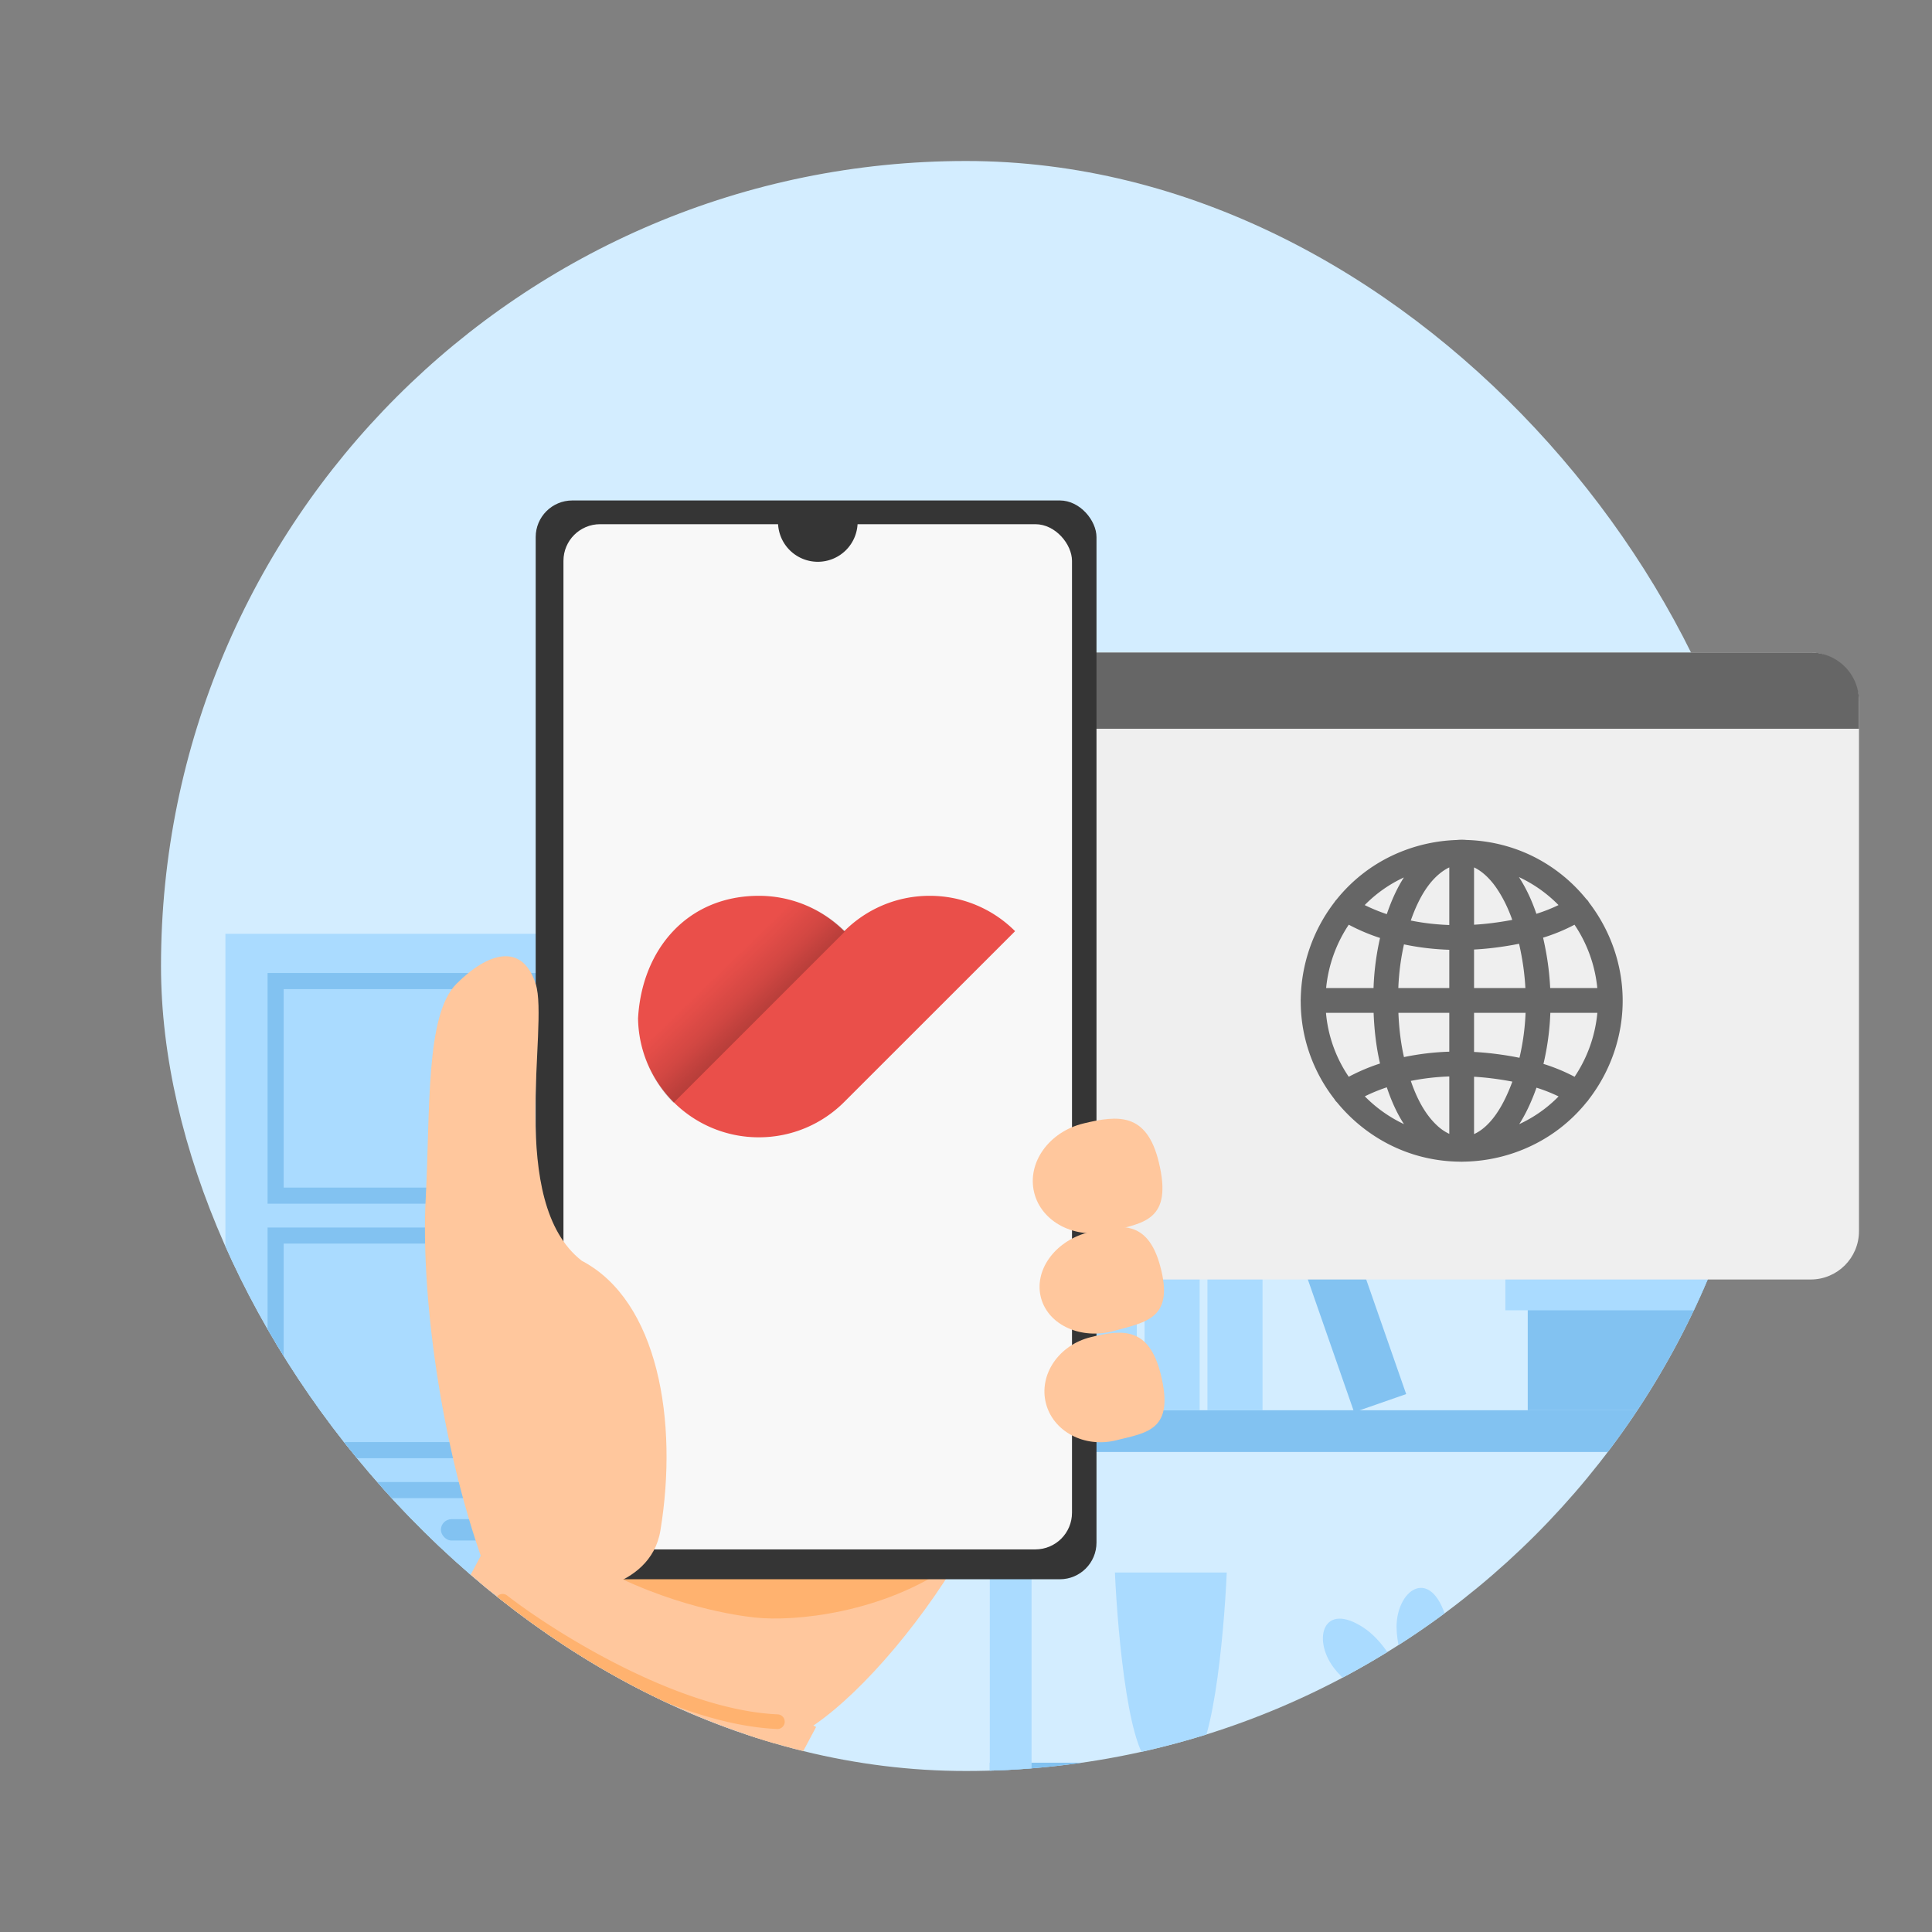
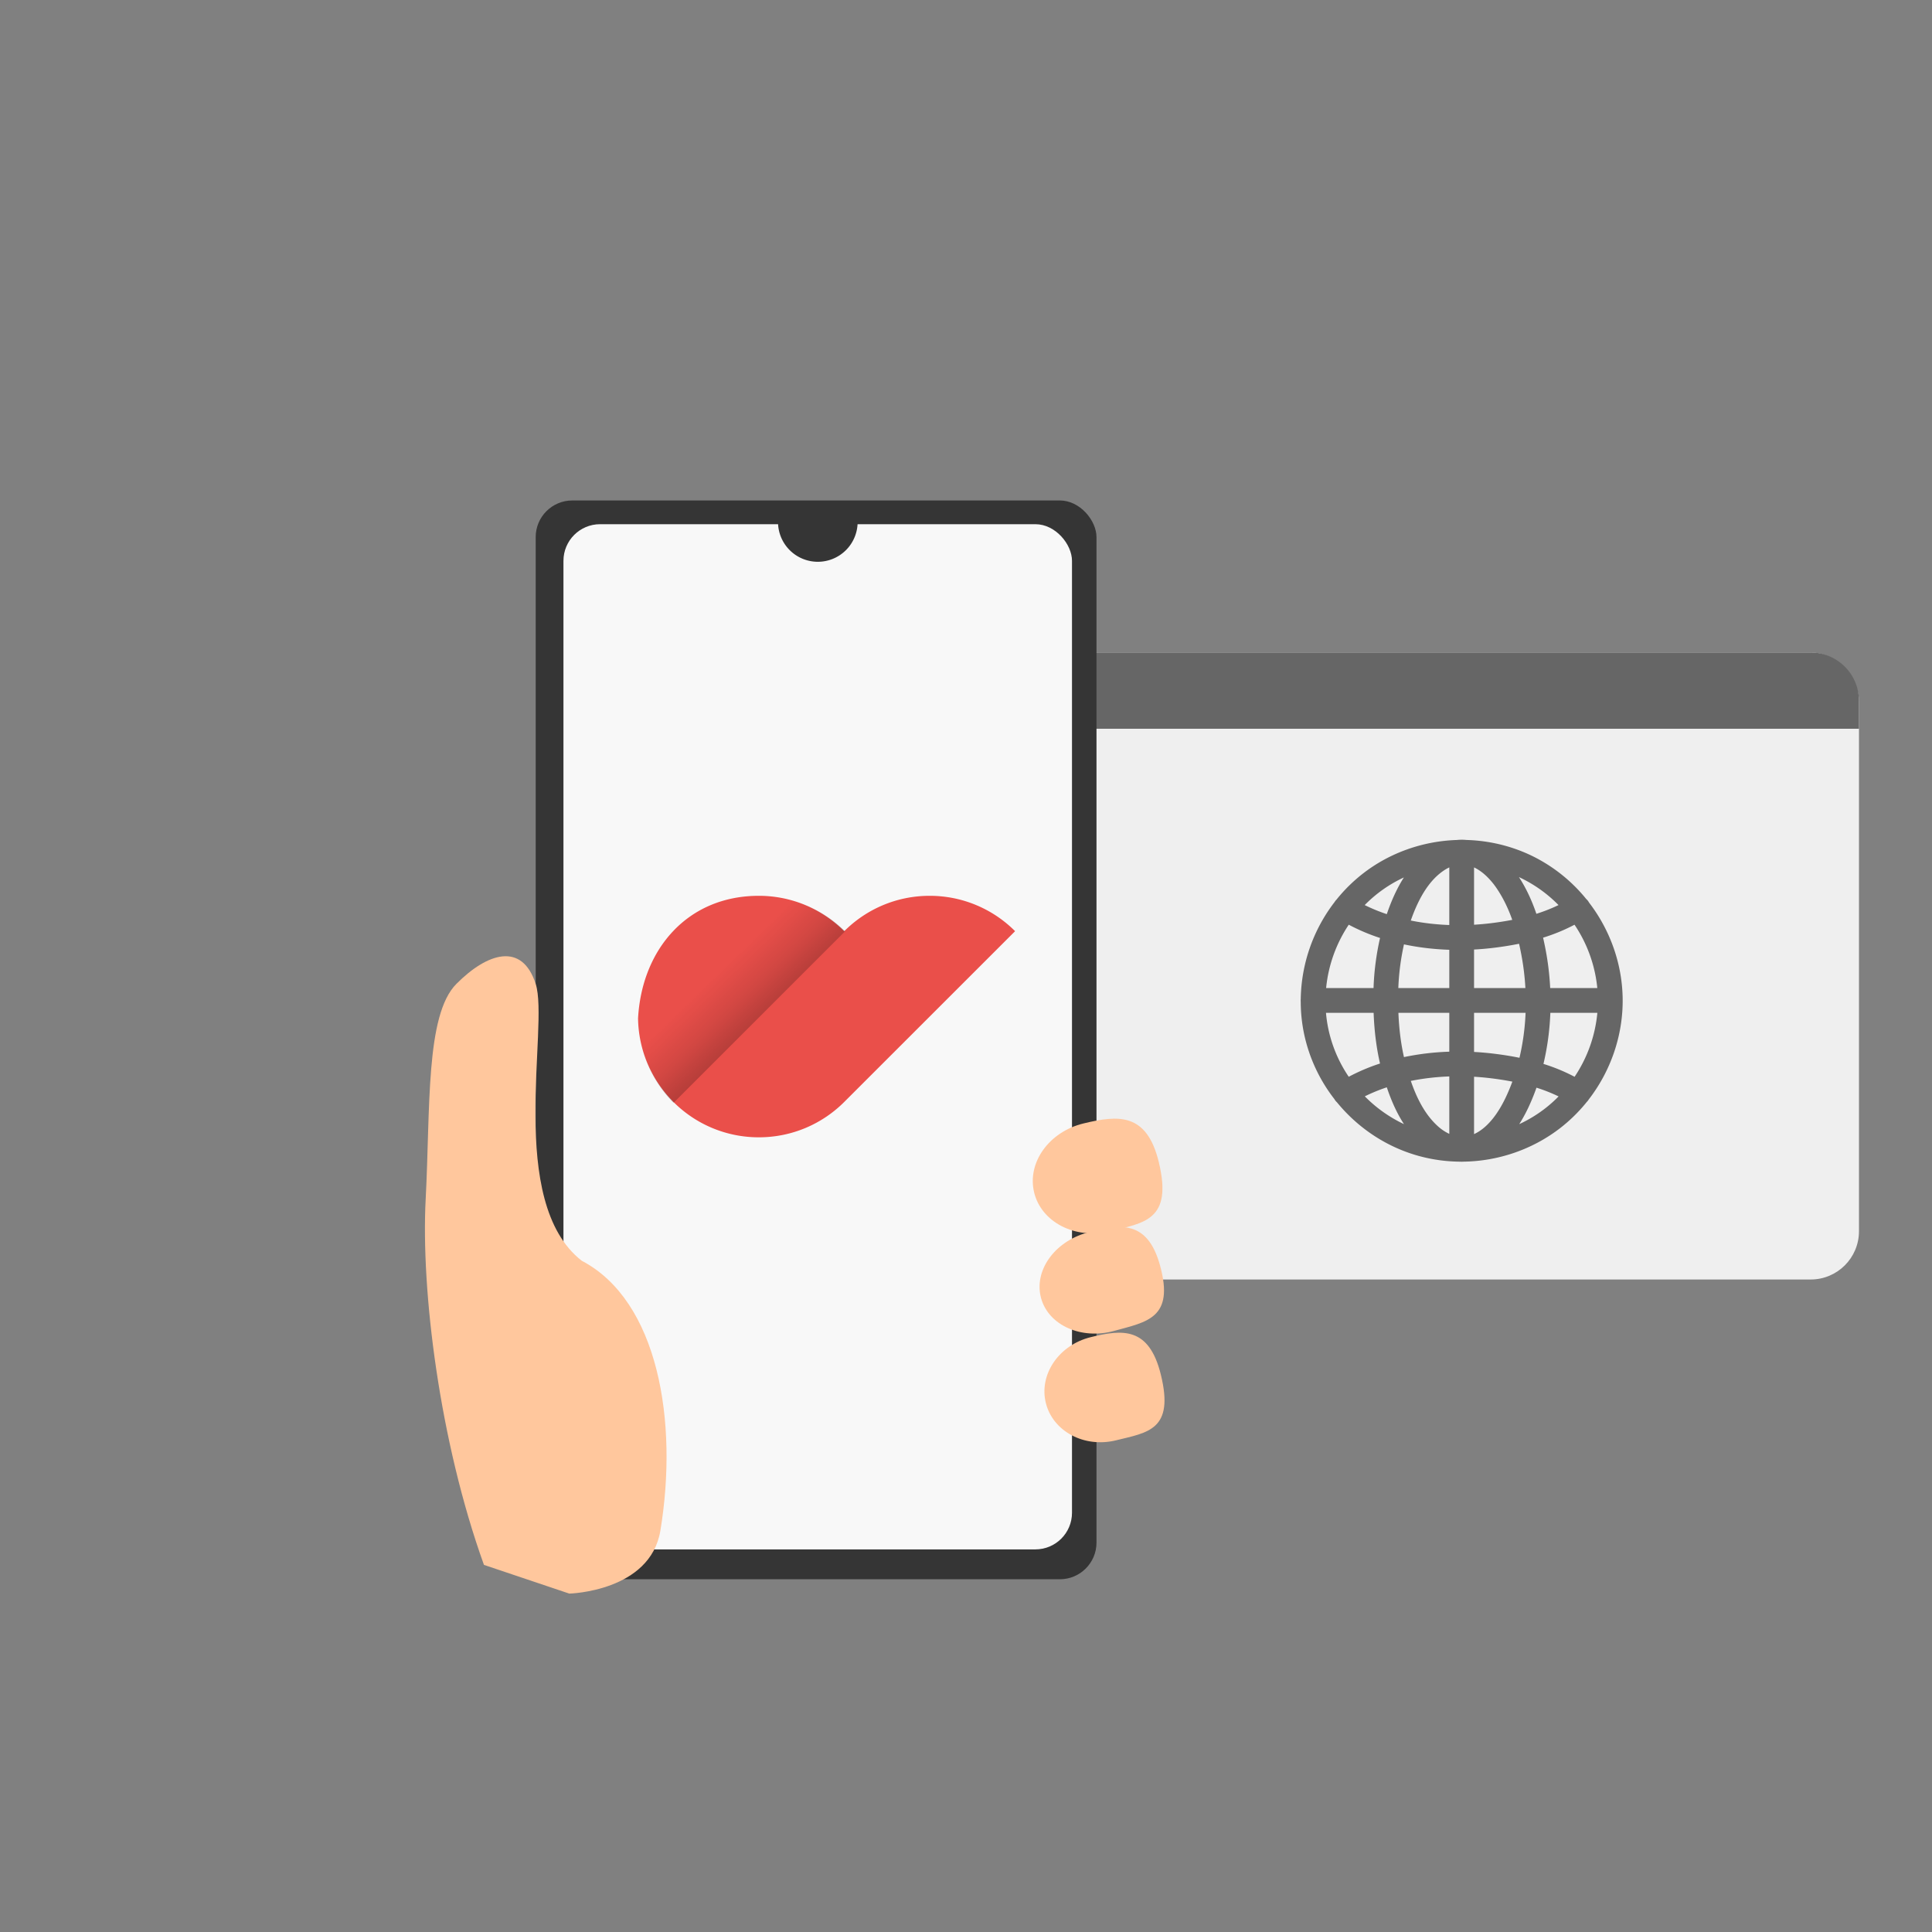
<svg xmlns="http://www.w3.org/2000/svg" width="300" height="300" fill="none" class="persona-ilustration" viewBox="0 0 300 300">
  <rect x="0" y="0" width="300" height="300" fill="#808080" stroke="none" />
  <g clip-path="url(#a)">
    <g clip-path="url(#b)">
      <rect width="250" height="250" x="25" y="25" fill="#D3EDFF" rx="125" />
      <path fill="#82C2F1" d="M153.698 170.744v-6.484h132.805v6.484zm0 54.722v-6.484h132.805v6.484zm0 54.725v-6.483h132.805v6.483z" />
      <path fill="#AADBFF" d="M153.698 143.644h6.483v157.162h-6.483zm91.785 90.881h8.557v39.535h-8.557zm9.648 0h8.557v39.535h-8.557zm9.648 0h8.557v39.535h-8.557z" />
      <path fill="#82C2F1" d="m197.252 181.958 8.079-2.818 13.019 37.331-8.079 2.817z" />
      <path fill="#AADBFF" d="M167.964 179.446h8.557v39.535h-8.557zm9.763 0h8.557v39.535h-8.557zm9.762 0h8.557v39.535h-8.557z" />
      <path fill="#82C2F1" d="M237.228 197.363h34.021v21.619h-34.021z" />
-       <path fill="#AADBFF" d="M233.754 197.363h40.969v6.1h-40.969zm-21.965 55.417c5.035 3.352 7.965 12.225 8.801 16.243-3.403-1.881-10.873-6.536-13.523-10.107-3.313-4.464-1.572-10.326 4.722-6.136" />
      <path fill="#AADBFF" d="M224.315 250.51c2.019 5.701-.956 14.559-2.696 18.276-1.596-3.547-4.783-11.751-4.763-16.198.026-5.559 4.934-9.205 7.459-2.078" />
      <path fill="#AADBFF" d="M234.681 253.894c-.756 6.001-7.393 12.579-10.618 15.118.168-3.885 1.006-12.647 3.021-16.611 2.52-4.955 8.543-6.008 7.597 1.493" />
-       <path fill="#AADBFF" d="M233.403 264.912c-.636 3.042-3.293 9.127-8.83 9.127h-7.357c-5.537 0-8.193-6.085-8.83-9.127zm-42.912-20.738c-.442 9.955-2.286 29.864-6.13 29.865h-5.107c-3.843 0-5.688-19.91-6.129-29.865zM35 145h82.5v127.04H35z" />
      <path fill="#AADBFF" stroke="#82C2F1" stroke-width="2.5" d="M42.798 152.338h66.903v33.324H42.798zm0 39.519h66.903v33.324H42.798zm0 39.522h66.903v33.324H42.798z" />
      <rect width="15.575" height="3.315" x="68.462" y="156.826" fill="#82C2F1" rx="1.657" />
      <rect width="15.575" height="3.315" x="68.462" y="195.854" fill="#82C2F1" rx="1.657" />
      <rect width="15.575" height="3.315" x="68.462" y="235.895" fill="#82C2F1" rx="1.657" />
      <path fill="#FFC79D" d="m75.123 240.696 51.6 27.464-28.705 53.929-51.6-27.465z" />
      <path fill="#FFC79D" d="m85.031 191.039-10.571 55.15 43.254 24.101c7.948 4.429 35.152-26.067 40.512-50.072l-61.21-34.107z" />
      <path fill="#FFB26F" d="m113.047 227.308-21.033 15.559c12.014 6.695 22.859 8.037 25.146 8.295 12.431 1.402 55.219-5.625 41.675-52.855l-32.289 17.562z" />
      <path fill="#FFB26F" fill-rule="evenodd" d="M77.145 247.954a1.137 1.137 0 0 1 1.595-.206c3.79 2.927 10.474 7.384 18.145 11.192 7.689 3.817 16.258 6.924 23.851 7.264a1.138 1.138 0 1 1-.102 2.273c-8.061-.361-16.967-3.63-24.761-7.499-7.813-3.879-14.623-8.417-18.523-11.429a1.137 1.137 0 0 1-.206-1.595" clip-rule="evenodd" />
    </g>
    <rect width="133.475" height="97.359" x="155.186" y="101.321" fill="#EFEFEF" rx="7.5" />
    <path fill="#666" fill-rule="evenodd" d="M226.772 180.383a2 2 0 0 0 .403-.001c5.485-.059 10.847-1.915 15.125-5.241a24.7 24.7 0 0 0 4.099-4.037q.158-.155.281-.349l.016-.027c3.365-4.352 5.272-9.77 5.272-15.335v-.067c-.015-5.544-1.923-10.874-5.217-15.169a2 2 0 0 0-.439-.556 24.9 24.9 0 0 0-8.172-6.579c-3.192-1.596-6.773-2.487-10.4-2.591a8 8 0 0 0-.697-.037l-.075-.001-.074.001a8 8 0 0 0-.719.041c-5.292.178-10.425 2.013-14.538 5.21a24.7 24.7 0 0 0-4.097 4.034 2 2 0 0 0-.301.383 25.32 25.32 0 0 0-5.26 15.084 2 2 0 0 0-.003.377c.003 1.669.173 3.347.521 5.01a24.84 24.84 0 0 0 4.709 10.134q.024.044.052.089.148.234.345.41c3.268 4.001 7.748 6.996 12.856 8.37a24.8 24.8 0 0 0 6.313.847m9.132-5.825a20.8 20.8 0 0 0 4.035-2.453 21 21 0 0 0 2.079-1.852 25 25 0 0 0-3.434-1.358 33 33 0 0 1-1.29 3.142c-.379.802-.84 1.664-1.39 2.521m8.597-7.356a21.36 21.36 0 0 0 3.536-9.932h-7.3a41 41 0 0 1-1.07 7.934 28.4 28.4 0 0 1 4.834 1.998m3.527-13.779a21.3 21.3 0 0 0-3.538-9.833 28.5 28.5 0 0 1-4.879 2.011q.219.955.411 1.976c.364 1.936.593 3.894.691 5.846zm-6.023-12.884a21 21 0 0 0-6.144-4.345c1.084 1.677 1.976 3.55 2.708 5.702 1.23-.389 2.37-.839 3.436-1.357m-23.997 34.016c-1.197-1.839-2.034-3.837-2.664-5.718-1.196.4-2.339.868-3.417 1.402a21.3 21.3 0 0 0 6.081 4.316m-8.575-7.355a30.4 30.4 0 0 1 4.857-2.059c-.558-2.409-.887-5.012-.995-7.871h-7.397q.106 1.241.364 2.476a20.9 20.9 0 0 0 3.171 7.454m-3.513-13.777h7.362a41.4 41.4 0 0 1 1.01-7.776 30.5 30.5 0 0 1-4.858-2.059 21.46 21.46 0 0 0-3.514 9.835m5.991-12.883a27 27 0 0 0 3.429 1.408c.757-2.219 1.639-4.113 2.656-5.699a20.7 20.7 0 0 0-6.085 4.291m24.33 7.747c.32 1.704.527 3.423.622 5.136h-7.972v-5.98a45 45 0 0 0 3.142-.278 51 51 0 0 0 3.848-.618q.19.84.36 1.74m-11.196-.804v5.94h-7.914a37.6 37.6 0 0 1 .878-6.781c2.252.477 4.613.76 7.036.841m0 9.787h-7.901c.101 2.505.388 4.78.863 6.875a40.7 40.7 0 0 1 7.038-.84zm11.846 0h-8v6.075a46 46 0 0 1 3.142.278c1.377.169 2.677.379 3.91.63a37 37 0 0 0 .948-6.983m-8 18.833c2.32-1.052 3.945-3.638 4.926-5.71q.56-1.183 1.02-2.44a48 48 0 0 0-3.275-.514 42 42 0 0 0-2.671-.243zm0-32.512v-8.899c1.677.784 2.927 2.389 3.48 3.2.976 1.429 1.784 3.052 2.452 4.944q-1.543.3-3.261.512-1.343.165-2.671.243m-3.846.046v-8.945a6 6 0 0 0-.809.454c-2.139 1.42-3.833 3.971-5.17 7.794 1.913.388 3.918.623 5.979.697m0 32.429v-8.917c-2.06.074-4.064.309-5.975.696.849 2.47 2.09 5.093 4.116 6.957a7.2 7.2 0 0 0 1.859 1.264" clip-rule="evenodd" />
    <path fill="#666" d="M155.186 108.821a7.5 7.5 0 0 1 7.5-7.5h118.475a7.5 7.5 0 0 1 7.5 7.5v4.338H155.186z" />
    <rect width="87.081" height="167.514" x="83.182" y="77.712" fill="#353535" rx="5.688" />
    <rect width="78.966" height="159.193" x="87.493" y="81.397" fill="#F8F8F8" rx="5.688" />
    <path fill="#353535" d="M133.171 80.975a6.18 6.18 0 1 1-12.359 0z" />
    <path fill="#FFC79D" d="m75.148 242.995 13.25 4.458s12.583-.299 14.148-9.788c2.809-17.022-.375-35.69-12.2-41.887-11.787-9.157-5.042-36.431-7.163-42.994-2.12-6.562-7.511-4.839-12.321 0s-4.028 19.33-4.764 33.445 2.121 37.501 9.05 56.766m104.798-62.505c2.169 9.016-2.321 9.416-7.669 10.703-5.349 1.287-10.586-1.418-11.699-6.042s2.321-9.416 7.669-10.703 9.822-1.758 11.699 6.042" />
    <path fill="#FFC79D" d="M180.129 196.496c2.26 8.212-2.036 8.763-7.136 10.167-5.101 1.403-10.175-.872-11.334-5.083s2.036-8.763 7.137-10.167 9.378-2.02 11.333 5.083" />
    <path fill="#FFC79D" d="M180.254 213.444c2.126 8.623-2.024 8.992-6.956 10.208s-9.813-1.384-10.903-5.806 2.024-8.993 6.956-10.208c4.931-1.216 9.064-1.654 10.903 5.806" />
    <path fill="#EA4F4A" fill-rule="evenodd" d="M104.569 171.109a18.7 18.7 0 0 0 13.264 5.492c5.179 0 9.869-2.099 13.263-5.492l26.527-26.516a18.7 18.7 0 0 0-13.263-5.492c-5.18 0-9.87 2.099-13.264 5.492a18.7 18.7 0 0 0-13.263-5.492c-11.131 0-18.175 8.366-18.756 19.028a18.68 18.68 0 0 0 5.492 12.98" clip-rule="evenodd" />
    <path fill="url(#c)" fill-rule="evenodd" d="M131.22 144.616a18.77 18.77 0 0 0-13.315-5.515c-11.174 0-18.244 8.401-18.828 19.108a18.77 18.77 0 0 0 5.513 13.035z" clip-rule="evenodd" />
  </g>
  <defs>
    <clipPath id="a">
      <path fill="#fff" d="M0 0h300v300H0z" />
    </clipPath>
    <clipPath id="b">
-       <rect width="250" height="250" x="25" y="25" fill="#fff" rx="125" />
-     </clipPath>
+       </clipPath>
    <linearGradient id="c" x1="111.521" x2="131.22" y1="150.976" y2="171.244" gradientUnits="userSpaceOnUse">
      <stop stop-opacity="0" />
      <stop offset=".103" stop-opacity=".054" />
      <stop offset=".197" stop-opacity=".106" />
      <stop offset=".303" stop-opacity=".192" />
      <stop offset=".387" stop-opacity=".245" />
      <stop offset="1" />
    </linearGradient>
  </defs>
</svg>